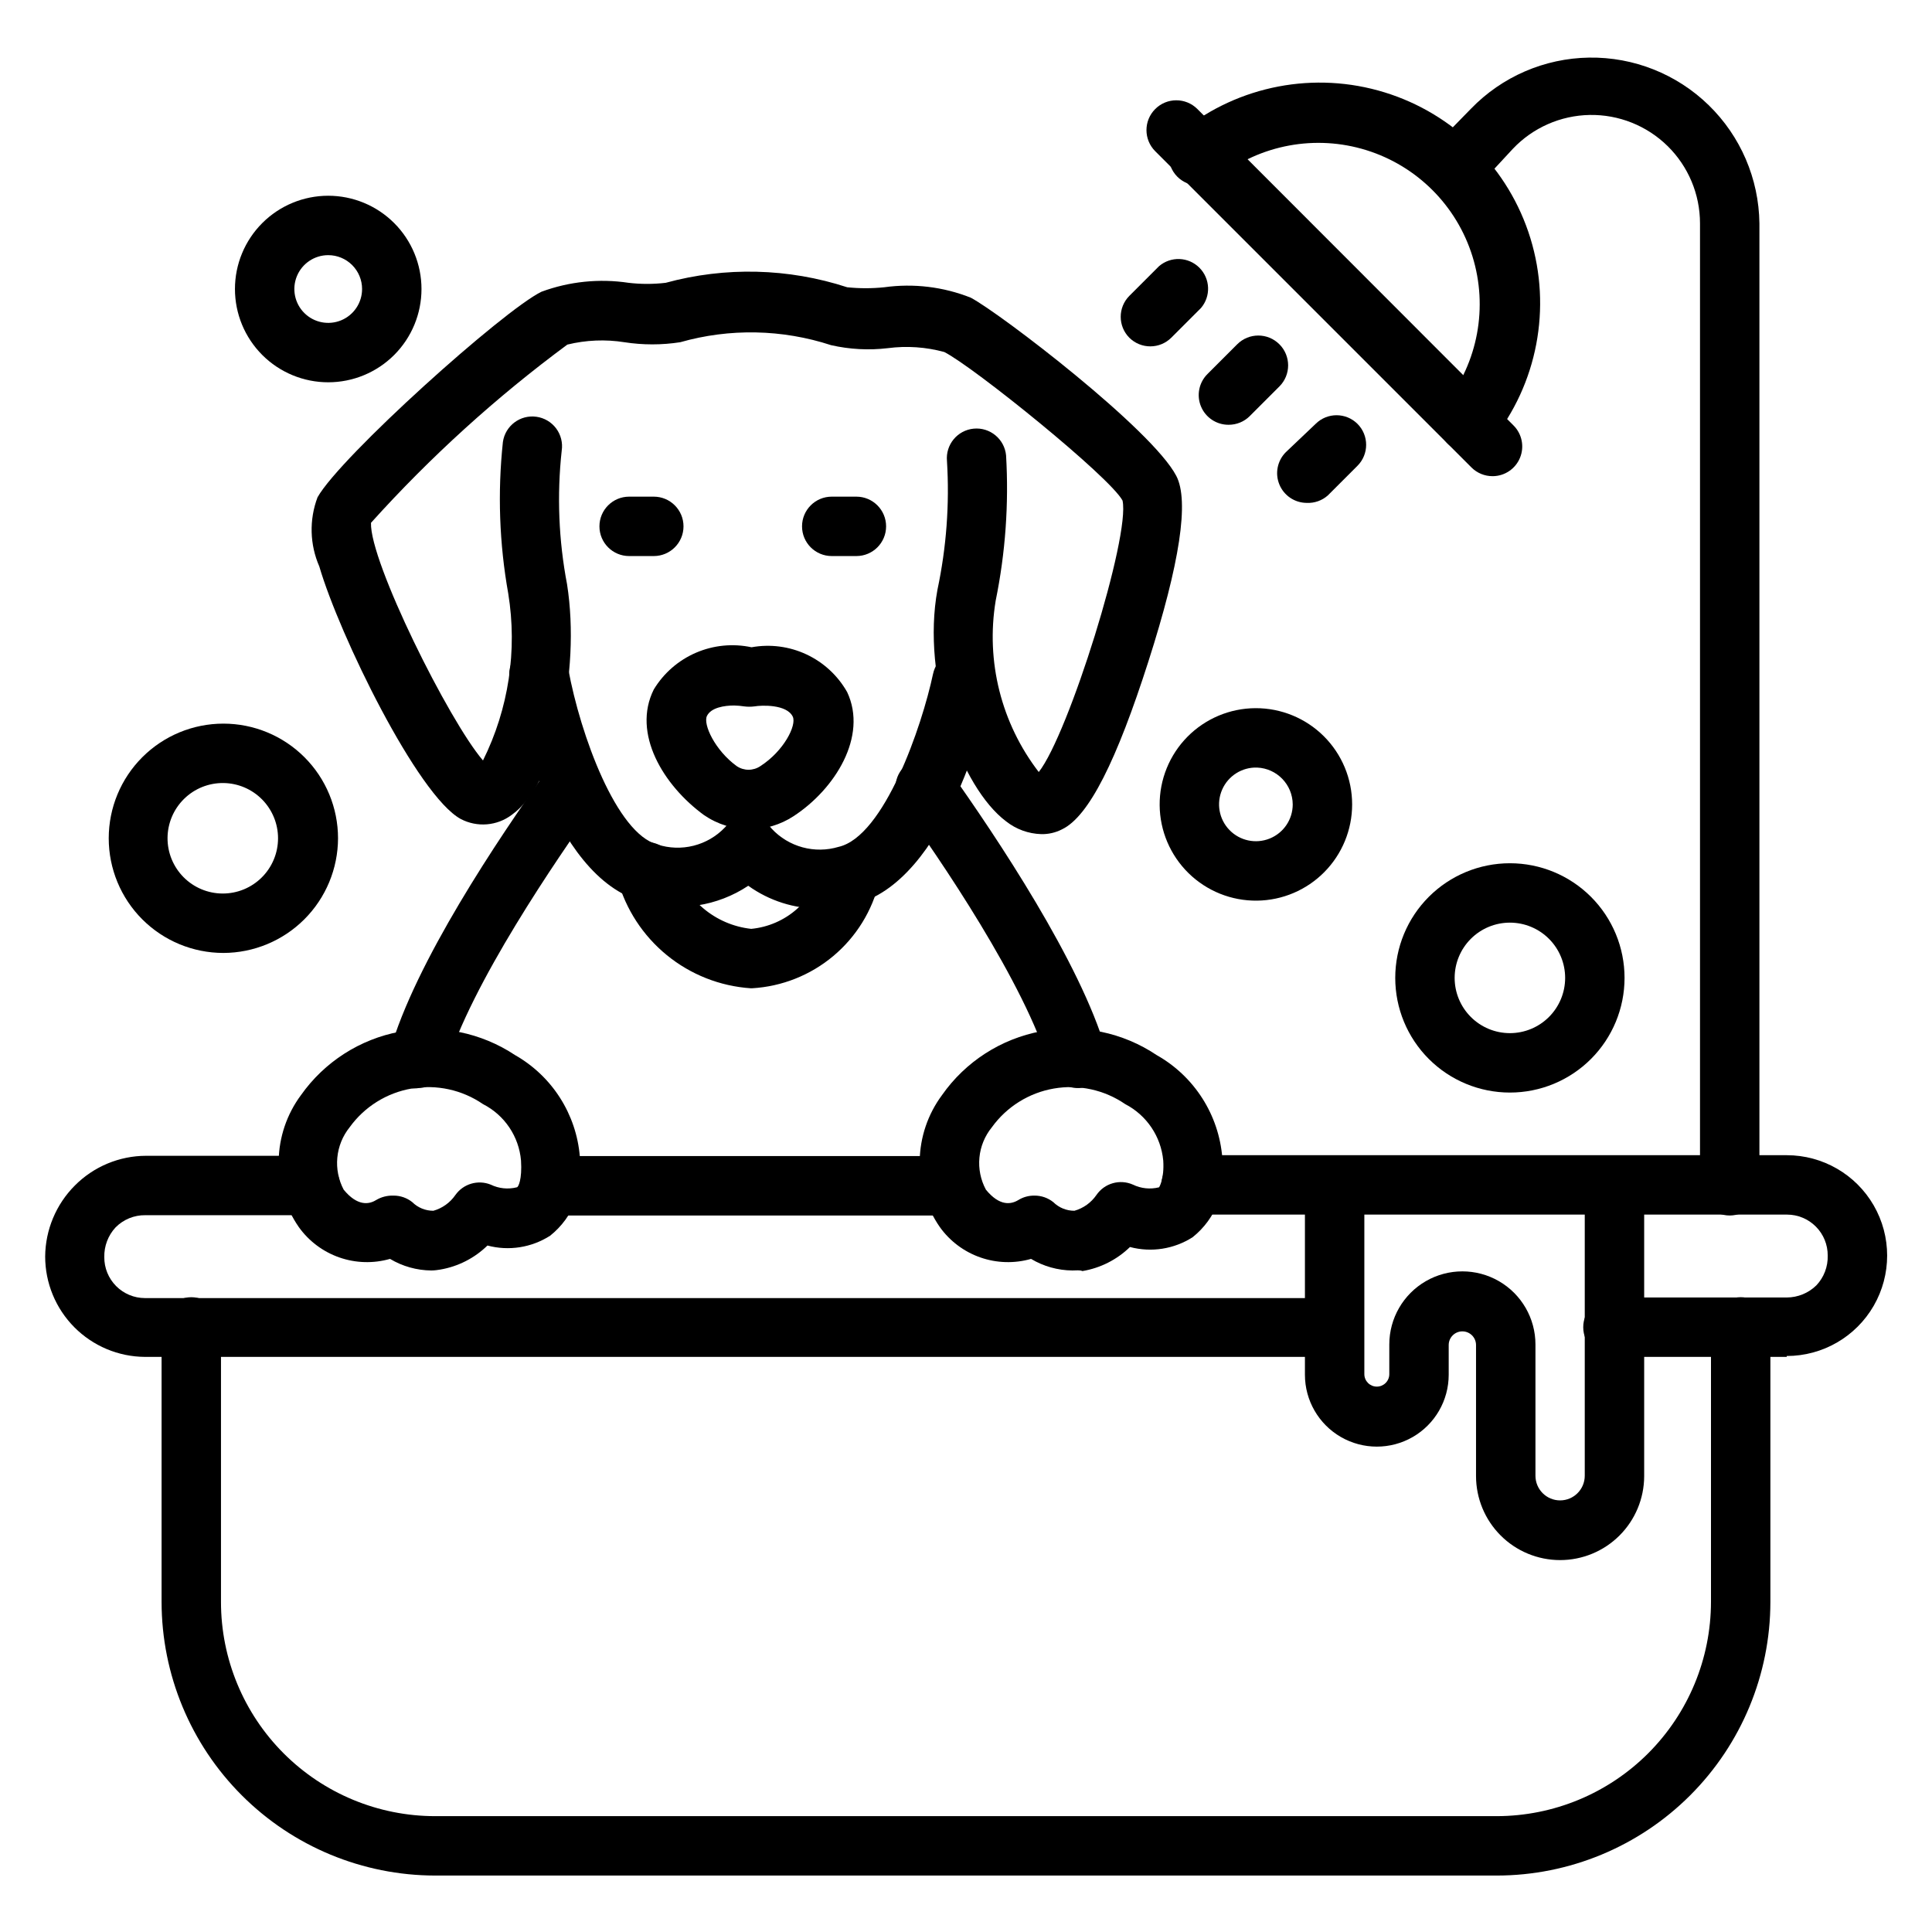
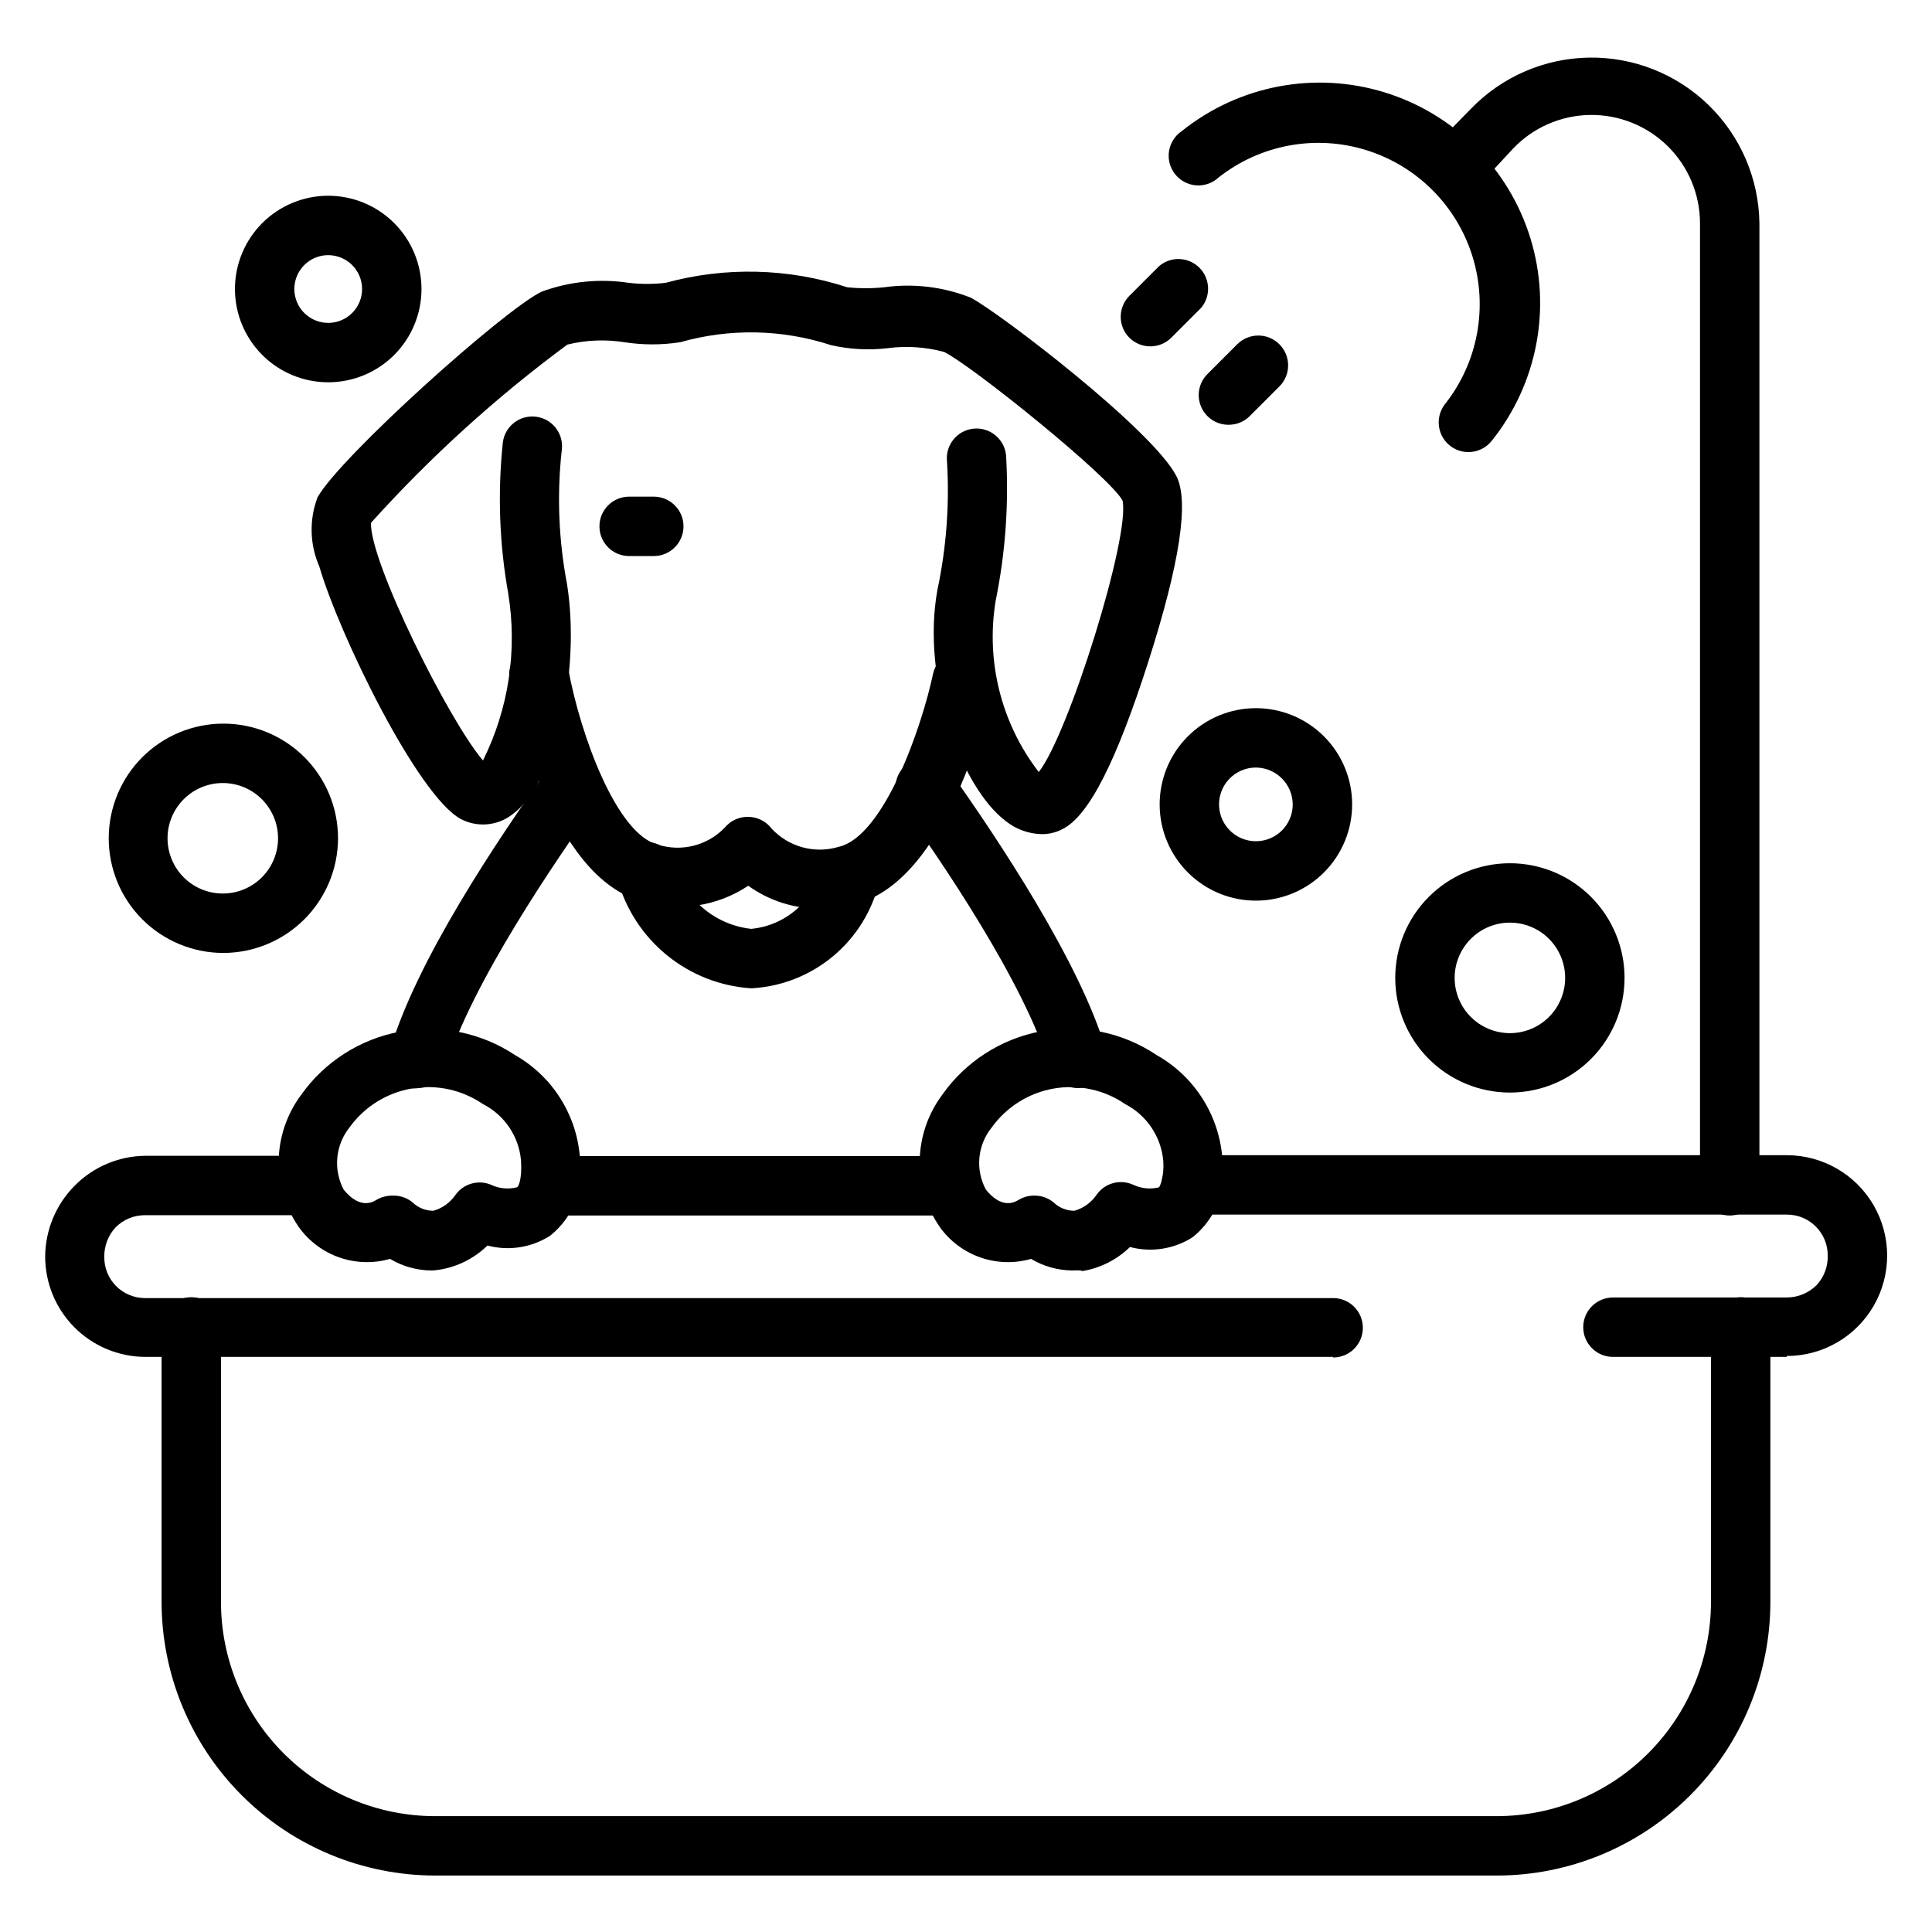
<svg xmlns="http://www.w3.org/2000/svg" fill="#000000" width="800px" height="800px" version="1.1" viewBox="144 144 512 512">
  <g>
    <path d="m540.67 641.04h-281.35c-19.223-0.02-37.648-7.664-51.242-21.258-13.594-13.59-21.238-32.02-21.258-51.242v-72.895c0-4.348 3.523-7.871 7.871-7.871 4.348 0 7.871 3.523 7.871 7.871v72.895c0 15.051 5.981 29.488 16.625 40.133 10.645 10.645 25.082 16.625 40.133 16.625h281.35c15.047-0.023 29.469-6.008 40.109-16.648 10.641-10.641 16.625-25.062 16.648-40.109v-72.895c0-4.348 3.523-7.871 7.871-7.871 4.348 0 7.871 3.523 7.871 7.871v72.895c-0.02 19.223-7.664 37.652-21.258 51.242-13.59 13.594-32.02 21.238-51.242 21.258z" />
    <path d="m343.32 405.9h-0.395c-8.141-0.555-15.906-3.625-22.223-8.789-6.316-5.16-10.875-12.156-13.043-20.023-1.152-4.195 1.316-8.531 5.512-9.68 4.195-1.152 8.527 1.312 9.68 5.508 1.254 4.574 3.852 8.664 7.461 11.738s8.059 4.992 12.77 5.504c4.5-0.43 8.75-2.281 12.129-5.277 3.383-3 5.723-6.996 6.688-11.414 1.434-3.809 5.535-5.898 9.461-4.816 3.926 1.086 6.379 4.984 5.652 8.988-1.832 7.707-6.098 14.621-12.168 19.711-6.066 5.09-13.617 8.09-21.523 8.551z" />
    <path d="m419.91 365.05c-3.379-0.102-6.637-1.289-9.289-3.387-11.965-8.973-22.516-37.785-18.184-61.402v0.004c2.375-11.199 3.223-22.664 2.519-34.086-0.41-4.328 2.758-8.168 7.086-8.582 4.324-0.41 8.164 2.762 8.578 7.086 0.754 12.895-0.172 25.836-2.754 38.492-2.66 16.07 1.477 32.52 11.414 45.422 7.871-9.918 24.324-62.504 22.199-71.949-3.387-6.297-39.359-35.344-47.23-39.359h-0.004c-4.867-1.328-9.949-1.676-14.953-1.023-5.023 0.598-10.105 0.328-15.039-0.789-12.953-4.238-26.879-4.516-39.988-0.785-4.902 0.762-9.895 0.762-14.801 0-5.027-0.797-10.168-0.582-15.113 0.629-18.887 13.957-36.316 29.781-52.035 47.23-0.395 10.234 20.703 52.586 29.676 62.977h0.004c6.801-13.684 9.141-29.156 6.691-44.238-2.367-13.25-2.844-26.766-1.418-40.148 0.609-4.305 4.59-7.301 8.895-6.691 2.082 0.293 3.961 1.402 5.219 3.09 1.258 1.688 1.789 3.805 1.473 5.883-1.293 11.812-0.812 23.754 1.418 35.426 3.699 23.617-3.227 52.98-14.641 61.086-3.922 2.961-9.195 3.391-13.543 1.102-11.414-6.219-32.117-48.648-37.473-66.914l0.004 0.004c-2.547-5.82-2.715-12.402-0.473-18.344 6.062-10.785 49.277-49.594 59.355-54.473 7.367-2.719 15.301-3.531 23.066-2.363 3.266 0.387 6.57 0.387 9.84 0 15.801-4.312 32.523-3.902 48.098 1.18 3.269 0.34 6.566 0.34 9.84 0 7.746-1.074 15.637-0.125 22.906 2.758 7.871 4.172 48.098 34.953 54.473 47.23 3.465 6.613 0.945 23.145-7.398 49.199-8.344 26.055-15.742 41.094-22.906 44.477v0.004c-1.703 0.871-3.598 1.305-5.512 1.258z" />
    <path d="m361.35 384.8c-6.832 0.043-13.5-2.078-19.051-6.062-8.188 5.441-18.352 6.996-27.789 4.254-25.031-6.375-34.402-53.449-35.426-58.805h0.004c-0.395-2.059 0.051-4.188 1.234-5.914 1.18-1.727 3.004-2.914 5.062-3.297 2.055-0.391 4.184 0.055 5.914 1.234 1.727 1.184 2.914 3.004 3.297 5.062 3.227 17.633 12.832 43.691 23.617 46.523h-0.004c3.102 1.012 6.422 1.125 9.582 0.332 3.16-0.793 6.035-2.465 8.289-4.816 1.551-1.867 3.875-2.91 6.297-2.836 2.422 0.051 4.688 1.211 6.141 3.148 2.211 2.371 5.043 4.078 8.172 4.926 3.129 0.852 6.434 0.809 9.539-0.121 12.121-2.754 22.121-32.039 25.031-45.816h0.004c0.438-2.09 1.688-3.918 3.473-5.082 1.785-1.168 3.965-1.574 6.051-1.137 4.348 0.914 7.133 5.176 6.219 9.523-1.18 5.273-11.809 52.113-37 57.859h0.004c-2.84 0.672-5.746 1.016-8.66 1.023z" />
-     <path d="m342.77 363.79c-4.356-0.004-8.609-1.324-12.203-3.781-10.785-7.871-19.129-21.648-13.305-33.297 2.621-4.324 6.523-7.723 11.164-9.727 4.644-2.004 9.793-2.512 14.738-1.453 4.934-0.895 10.027-0.23 14.57 1.898 4.539 2.133 8.309 5.621 10.777 9.988 5.512 11.73-3.227 25.742-14.25 32.906-3.422 2.227-7.41 3.43-11.492 3.465zm-4.172-32.828c-2.676 0-6.141 0.551-7.242 2.754-1.102 2.203 2.125 9.133 7.871 13.305 1.898 1.297 4.398 1.297 6.297 0 6.219-4.016 9.605-10.785 8.582-13.066-1.574-3.387-8.422-3.07-10.156-2.754v-0.004c-0.914 0.121-1.84 0.121-2.754 0-0.859-0.133-1.727-0.211-2.598-0.234z" />
-     <path d="m370.95 291.36h-6.535 0.004c-4.348 0-7.871-3.523-7.871-7.871 0-4.348 3.523-7.871 7.871-7.871h6.535-0.004c4.348 0 7.875 3.523 7.875 7.871 0 4.348-3.527 7.871-7.875 7.871z" />
    <path d="m317.26 291.36h-6.535 0.004c-4.348 0-7.871-3.523-7.871-7.871 0-4.348 3.523-7.871 7.871-7.871h6.535-0.004c4.348 0 7.875 3.523 7.875 7.871 0 4.348-3.527 7.871-7.875 7.871z" />
    <path d="m429.99 432.35c-3.617 0.145-6.863-2.191-7.875-5.668-6.297-21.805-29.441-55.734-39.359-69.352-1.219-1.707-1.707-3.836-1.352-5.902 0.355-2.07 1.523-3.914 3.242-5.117 3.547-2.488 8.434-1.645 10.941 1.887 12.594 17.711 34.715 50.852 41.484 74.074v0.004c0.582 2.016 0.336 4.176-0.684 6.012-1.02 1.832-2.727 3.18-4.746 3.75-0.535 0.172-1.09 0.281-1.652 0.312z" />
    <path d="m254.92 432.35c-0.73 0.121-1.477 0.121-2.203 0-4.168-1.184-6.594-5.508-5.434-9.68 6.691-23.617 28.812-56.441 41.406-74.156 2.508-3.535 7.398-4.379 10.941-1.891 1.723 1.207 2.887 3.047 3.242 5.117 0.355 2.07-0.133 4.195-1.352 5.906-9.684 13.617-32.828 47.23-39.359 69.352-1.055 3.125-3.945 5.262-7.242 5.352z" />
    <path d="m497.3 503.59h-314.88c-7.027-0.039-13.754-2.863-18.711-7.848s-7.738-11.73-7.738-18.758c0.055-7.062 2.883-13.82 7.871-18.816 5.004-5.031 11.801-7.863 18.895-7.871h43.453c4.348 0 7.871 3.523 7.871 7.871s-3.523 7.871-7.871 7.871h-43.688c-2.957-0.039-5.797 1.129-7.875 3.231-1.977 2.137-3.051 4.957-2.988 7.871-0.023 2.875 1.105 5.637 3.129 7.676 2.023 2.039 4.781 3.188 7.652 3.188h314.88c4.348 0 7.871 3.523 7.871 7.871s-3.523 7.871-7.871 7.871z" />
    <path d="m617.5 503.59h-46.051c-4.348 0-7.875-3.523-7.875-7.871s3.527-7.871 7.875-7.871h46.051c2.945-0.008 5.769-1.164 7.871-3.231 2-2.121 3.074-4.953 2.992-7.871 0.02-2.875-1.105-5.637-3.133-7.676-2.023-2.039-4.777-3.188-7.652-3.188h-157.91c-4.348 0-7.871-3.523-7.871-7.871s3.523-7.871 7.871-7.871h157.84c9.504 0 18.289 5.07 23.043 13.301 4.75 8.234 4.75 18.375 0 26.609-4.754 8.23-13.539 13.305-23.043 13.305z" />
    <path d="m396.14 466.12h-106.35c-4.348 0-7.871-3.527-7.871-7.875s3.523-7.871 7.871-7.871h106.35c4.348 0 7.871 3.523 7.871 7.871s-3.523 7.875-7.871 7.875z" />
    <path d="m428.18 480.69c-3.856-0.035-7.633-1.094-10.941-3.07-4.406 1.262-9.094 1.129-13.418-0.379-4.328-1.508-8.082-4.316-10.75-8.043-3.574-5.152-5.441-11.297-5.344-17.566 0.102-6.269 2.16-12.352 5.894-17.387 6.203-8.875 15.645-14.957 26.285-16.945 10.645-1.988 21.645 0.281 30.629 6.316 9.992 5.637 16.516 15.883 17.398 27.316 0.703 3.875 0.34 7.871-1.047 11.559-1.387 3.684-3.742 6.93-6.824 9.383-4.926 3.156-10.953 4.098-16.609 2.598-3.449 3.359-7.848 5.582-12.598 6.375-0.707-0.312-1.652-0.156-2.676-0.156zm-10.074-19.84c1.828-0.023 3.609 0.59 5.035 1.734 1.488 1.473 3.5 2.293 5.59 2.281 2.371-0.668 4.43-2.144 5.828-4.172 2.141-3.133 6.211-4.289 9.68-2.754 2.156 1.043 4.609 1.297 6.93 0.707 0 0 1.418-2.125 1.102-7.086-0.594-6.375-4.391-12.008-10.078-14.957-5.523-3.793-12.316-5.277-18.922-4.129-6.606 1.145-12.5 4.832-16.422 10.27-1.867 2.293-3.012 5.086-3.293 8.027-0.281 2.941 0.316 5.902 1.719 8.504 3.621 4.41 6.613 3.938 8.582 2.754l-0.004 0.004c1.277-0.793 2.754-1.203 4.254-1.184z" />
    <path d="m258.3 480.69c-3.856-0.035-7.629-1.094-10.941-3.07-4.406 1.262-9.094 1.129-13.418-0.379-4.328-1.508-8.082-4.316-10.75-8.043-3.57-5.152-5.441-11.297-5.34-17.566 0.098-6.269 2.16-12.352 5.891-17.387 6.215-8.812 15.621-14.855 26.223-16.84 10.598-1.984 21.555 0.242 30.535 6.211 9.82 5.586 16.246 15.664 17.164 26.922 0.699 3.879 0.34 7.871-1.047 11.559-1.387 3.688-3.746 6.93-6.828 9.383-4.926 3.156-10.953 4.102-16.609 2.598-3.43 3.348-7.793 5.57-12.516 6.375-0.473 0.082-1.496 0.238-2.363 0.238zm-9.996-19.836v-0.004c1.801-0.008 3.555 0.605 4.961 1.734 1.484 1.473 3.496 2.293 5.586 2.281 2.371-0.668 4.43-2.144 5.828-4.172 2.106-2.977 5.984-4.117 9.367-2.754 2.152 1.043 4.606 1.297 6.926 0.707 0.395 0 1.418-2.125 1.102-7.086-0.551-6.391-4.359-12.043-10.074-14.957-5.527-3.793-12.32-5.277-18.926-4.129-6.606 1.145-12.5 4.832-16.422 10.27-1.848 2.301-2.981 5.094-3.258 8.031-0.281 2.938 0.305 5.894 1.684 8.5 3.621 4.41 6.691 3.938 8.582 2.754v0.004c1.355-0.812 2.91-1.219 4.488-1.184z" />
    <path d="m533.11 263.81c-3.012-0.016-5.75-1.742-7.055-4.457-1.309-2.711-0.953-5.934 0.914-8.297 8.707-11.051 11.418-25.676 7.25-39.113-4.168-13.434-14.68-23.961-28.109-28.145-13.434-4.188-28.062-1.496-39.125 7.195-1.602 1.512-3.766 2.285-5.965 2.129-2.195-0.16-4.231-1.23-5.602-2.953-1.371-1.727-1.957-3.949-1.613-6.125s1.586-4.109 3.418-5.332c15.098-12.094 35.207-15.926 53.695-10.238s32.961 20.16 38.652 38.652c5.688 18.488 1.852 38.594-10.242 53.691-1.5 1.902-3.793 3.004-6.219 2.992z" />
-     <path d="m539.57 270.19c-2.094 0.012-4.106-0.809-5.59-2.281l-83.836-83.836c-3.09-3.09-3.09-8.094 0-11.18 3.086-3.086 8.09-3.086 11.176 0l83.758 83.836c2.262 2.242 2.949 5.625 1.742 8.574-1.203 2.945-4.066 4.875-7.25 4.887z" />
    <path d="m448.88 235.79c-2.09 0.012-4.102-0.809-5.59-2.285-3.051-3.07-3.051-8.027 0-11.098l7.871-7.871h0.004c3.121-2.676 7.777-2.496 10.684 0.41 2.91 2.91 3.09 7.566 0.414 10.688l-7.871 7.871c-1.465 1.457-3.445 2.277-5.512 2.285z" />
    <path d="m469.59 256.57c-3.195 0.02-6.09-1.898-7.316-4.852-1.227-2.957-0.543-6.359 1.73-8.609l7.871-7.871c3.086-3.09 8.09-3.09 11.176 0 3.09 3.086 3.09 8.09 0 11.176l-7.871 7.871v0.004c-1.484 1.473-3.496 2.293-5.59 2.281z" />
-     <path d="m490.29 277.27c-3.184-0.012-6.043-1.941-7.25-4.891-1.207-2.945-0.52-6.328 1.742-8.57l7.871-7.477c3.07-3.055 8.027-3.055 11.098 0 3.055 3.07 3.055 8.027 0 11.098l-7.871 7.871c-1.535 1.359-3.539 2.066-5.59 1.969z" />
    <path d="m602.39 466.12c-4.348 0-7.871-3.527-7.871-7.875v-255.05c0-7.711-3.098-15.098-8.598-20.5-5.504-5.402-12.945-8.367-20.652-8.23-7.711 0.141-15.039 3.371-20.344 8.969l-9.918 10.707c-3.07 3.051-8.031 3.051-11.102 0-1.488-1.477-2.328-3.488-2.328-5.59 0-2.098 0.84-4.109 2.328-5.586l9.922-10.156c8.215-8.492 19.477-13.367 31.293-13.543 11.816-0.18 23.219 4.352 31.688 12.594 8.469 8.242 13.312 19.516 13.457 31.336v255.05c0 2.09-0.832 4.09-2.309 5.566-1.477 1.477-3.477 2.309-5.566 2.309z" />
-     <path d="m557.44 557.44c-5.906 0-11.574-2.344-15.75-6.523-4.18-4.18-6.527-9.844-6.527-15.754v-34.715c0-2-1.621-3.621-3.621-3.621s-3.621 1.621-3.621 3.621v7.871c0 6.809-3.629 13.098-9.523 16.5s-13.156 3.402-19.051 0-9.527-9.691-9.527-16.5v-50.066c0-4.348 3.527-7.871 7.875-7.871s7.871 3.523 7.871 7.871v49.91c0 1.824 1.48 3.305 3.305 3.305 1.828 0 3.309-1.48 3.309-3.305v-7.871c0-6.918 3.691-13.312 9.684-16.773 5.988-3.457 13.371-3.457 19.363 0 5.992 3.461 9.684 9.855 9.684 16.773v34.793c0 3.609 2.926 6.535 6.531 6.535 3.609 0 6.535-2.926 6.535-6.535v-76.832c0-4.348 3.523-7.871 7.871-7.871s7.875 3.523 7.875 7.871v76.988c-0.023 5.894-2.379 11.543-6.555 15.703-4.176 4.16-9.832 6.496-15.727 6.496z" />
    <path d="m477.14 382.68c-6.781 0.086-13.316-2.535-18.164-7.285-4.844-4.746-7.598-11.227-7.656-18.008-0.055-6.781 2.594-13.309 7.359-18.133 4.766-4.824 11.258-7.555 18.039-7.582s13.297 2.644 18.105 7.43c4.805 4.789 7.508 11.289 7.508 18.074 0 6.711-2.644 13.148-7.359 17.922-4.715 4.777-11.121 7.5-17.832 7.582zm0-35.266c-3.973-0.129-7.629 2.168-9.238 5.801-1.613 3.637-0.855 7.887 1.91 10.742 2.766 2.859 6.984 3.754 10.672 2.262 3.688-1.488 6.102-5.066 6.102-9.043-0.035-5.254-4.195-9.551-9.445-9.762z" />
    <path d="m544.14 433.54c-8.059 0-15.789-3.203-21.488-8.902-5.699-5.699-8.898-13.426-8.898-21.484 0-8.059 3.199-15.789 8.898-21.488 5.699-5.699 13.43-8.898 21.488-8.898 8.059 0 15.785 3.199 21.484 8.898 5.699 5.699 8.898 13.43 8.898 21.488 0 8.059-3.199 15.785-8.898 21.484-5.699 5.699-13.426 8.902-21.484 8.902zm0-45.027v-0.004c-3.883 0-7.609 1.543-10.355 4.289-2.746 2.746-4.289 6.473-4.289 10.355 0 3.883 1.543 7.606 4.289 10.352s6.473 4.289 10.355 4.289c3.883 0 7.606-1.543 10.352-4.289 2.746-2.746 4.289-6.469 4.289-10.352 0-3.883-1.543-7.609-4.289-10.355-2.746-2.746-6.469-4.289-10.352-4.289z" />
    <path d="m203.2 396.54c-8.059 0-15.789-3.203-21.488-8.898-5.699-5.699-8.898-13.43-8.898-21.488 0-8.059 3.199-15.789 8.898-21.484 5.699-5.699 13.43-8.902 21.488-8.902 8.059 0 15.785 3.203 21.484 8.902 5.699 5.695 8.898 13.426 8.898 21.484-0.02 8.055-3.227 15.77-8.922 21.465-5.691 5.691-13.41 8.902-21.461 8.922zm0-45.027c-3.894-0.043-7.641 1.465-10.418 4.195-2.777 2.727-4.356 6.449-4.383 10.34-0.027 3.891 1.496 7.637 4.234 10.402 2.734 2.766 6.461 4.332 10.355 4.344 3.891 0.016 7.629-1.52 10.387-4.269 2.758-2.746 4.309-6.477 4.309-10.371 0-3.856-1.523-7.555-4.234-10.297-2.711-2.742-6.394-4.305-10.25-4.344z" />
    <path d="m230.98 245.31c-6.555 0-12.84-2.602-17.477-7.238-4.637-4.637-7.238-10.922-7.238-17.48 0-6.555 2.602-12.84 7.238-17.477 4.637-4.637 10.922-7.242 17.477-7.242 6.559 0 12.844 2.606 17.48 7.242 4.637 4.637 7.238 10.922 7.238 17.477 0 6.559-2.602 12.844-7.238 17.48-4.637 4.637-10.922 7.238-17.48 7.238zm0-33.691c-3.629 0-6.898 2.188-8.289 5.539-1.391 3.356-0.621 7.215 1.945 9.781s6.426 3.332 9.781 1.945c3.352-1.391 5.539-4.66 5.539-8.293 0-2.379-0.945-4.66-2.629-6.344-1.684-1.684-3.965-2.629-6.348-2.629z" />
  </g>
</svg>